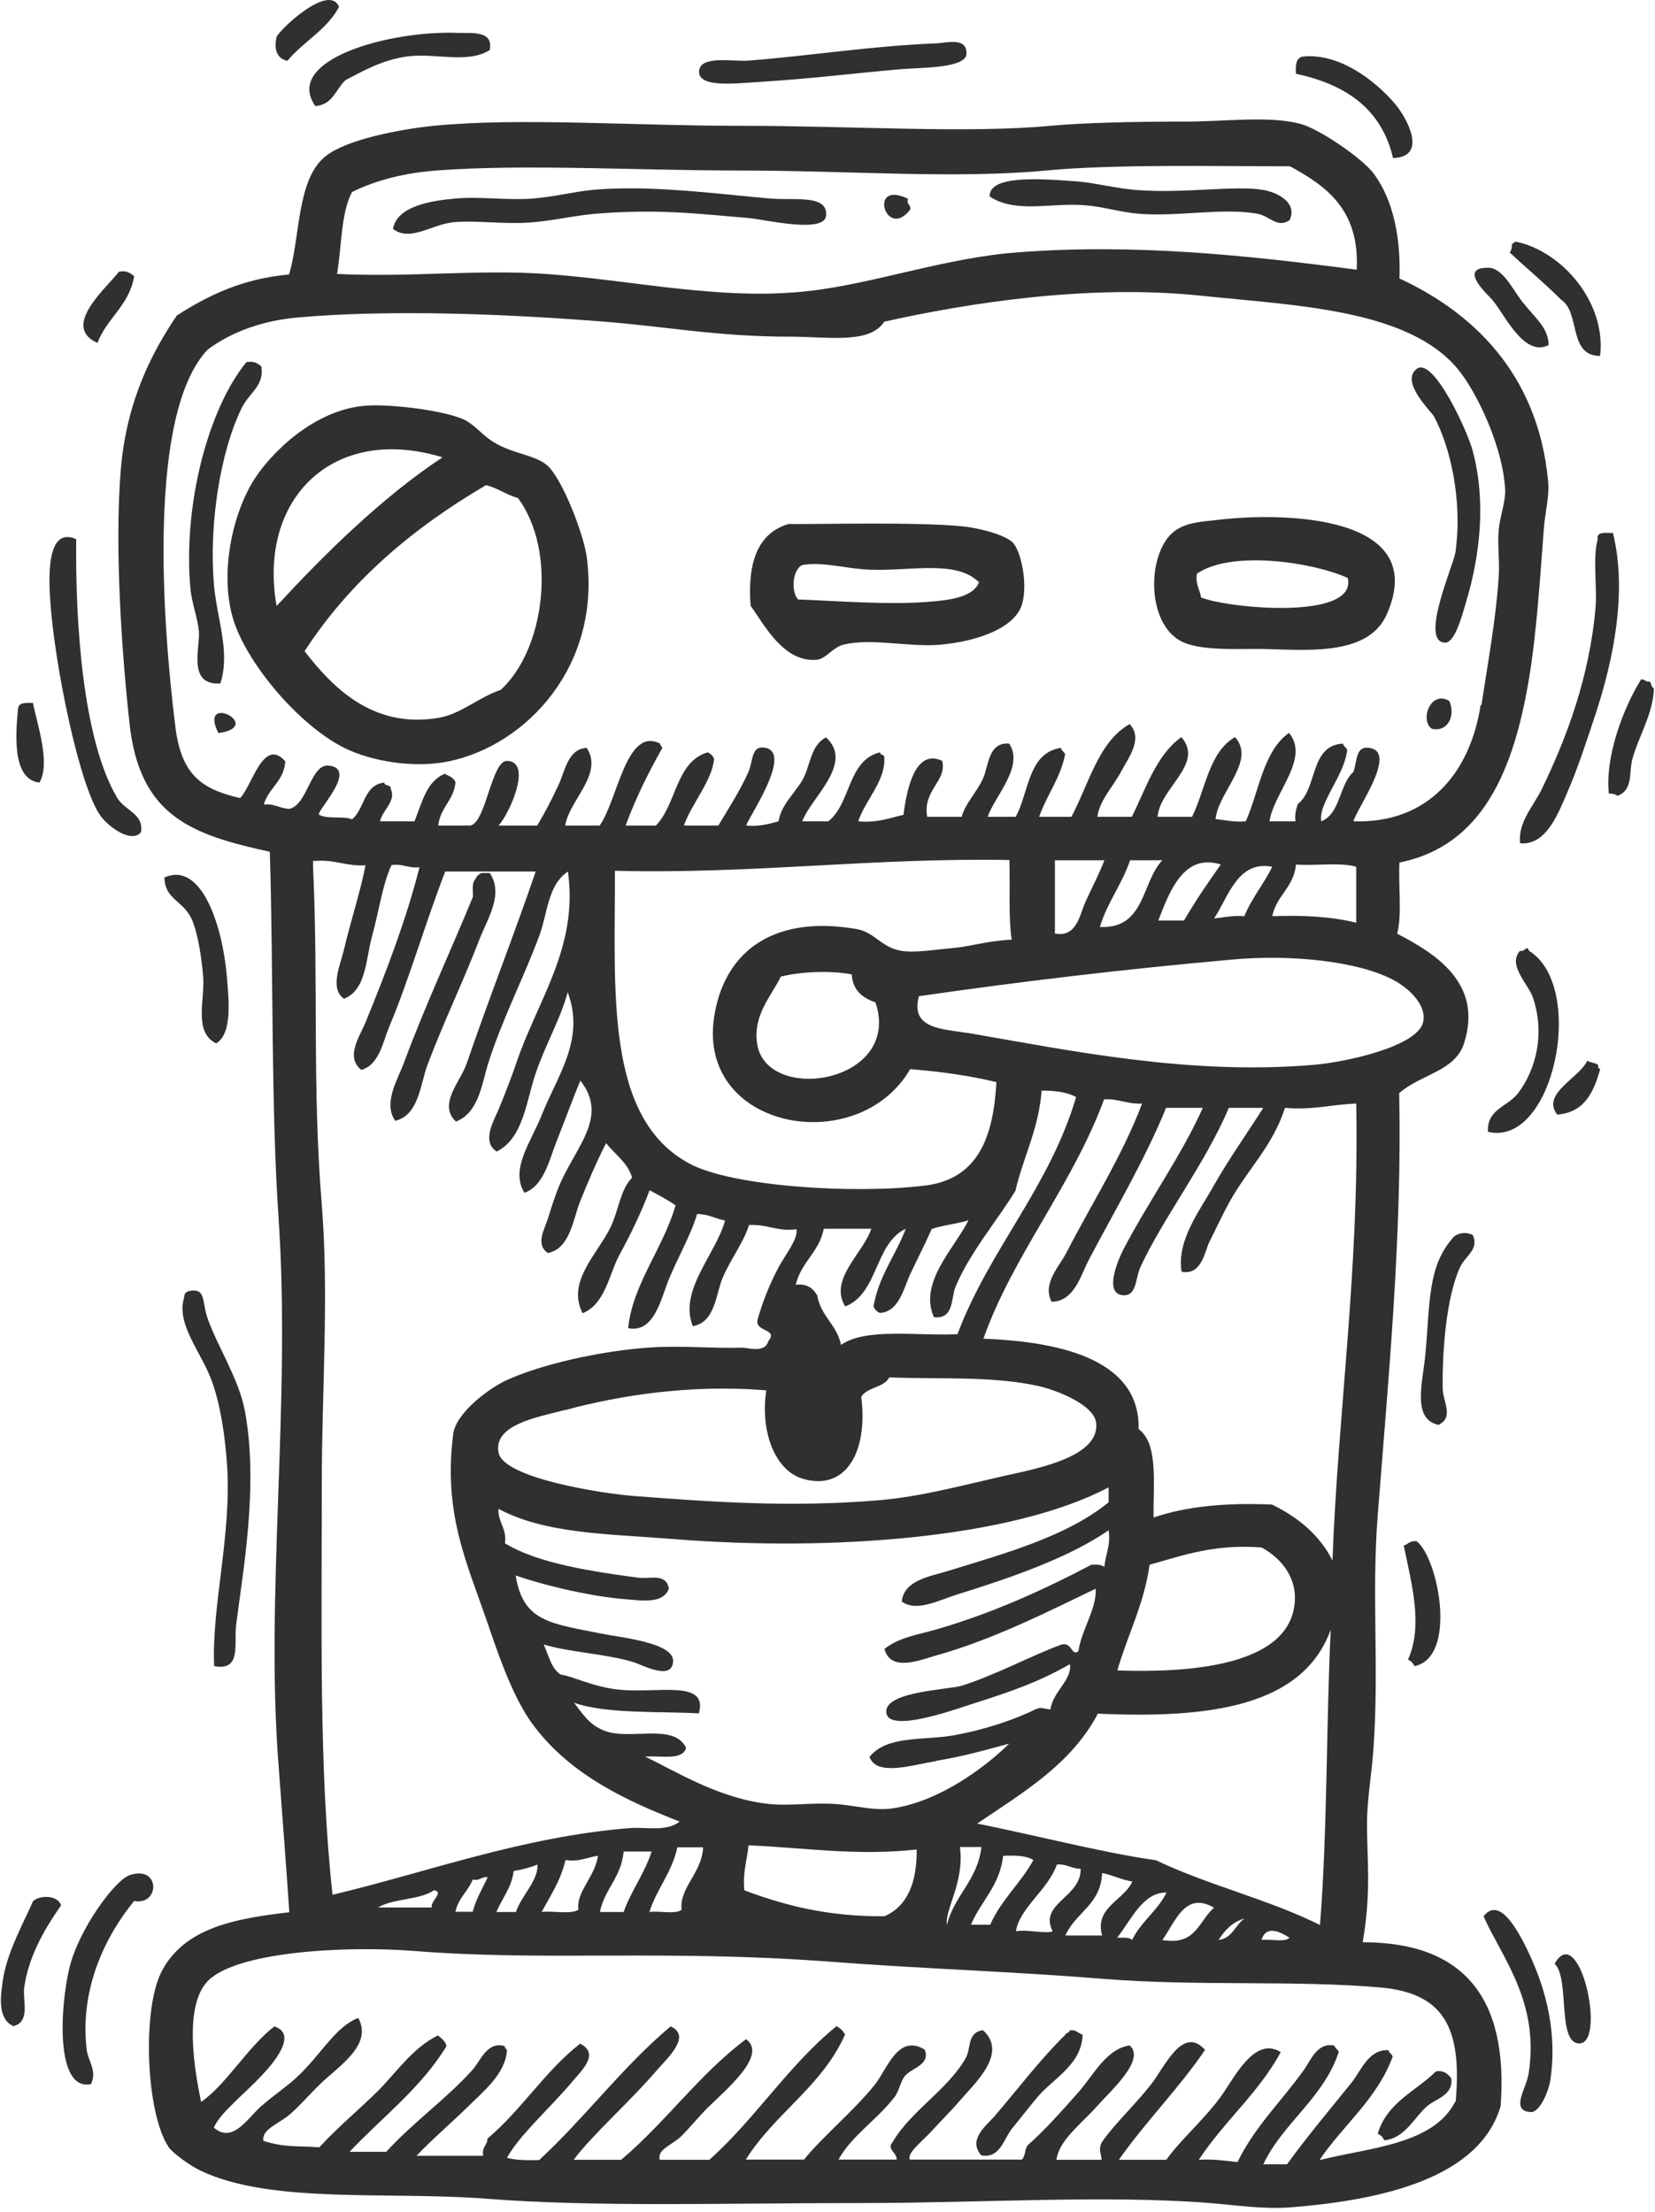
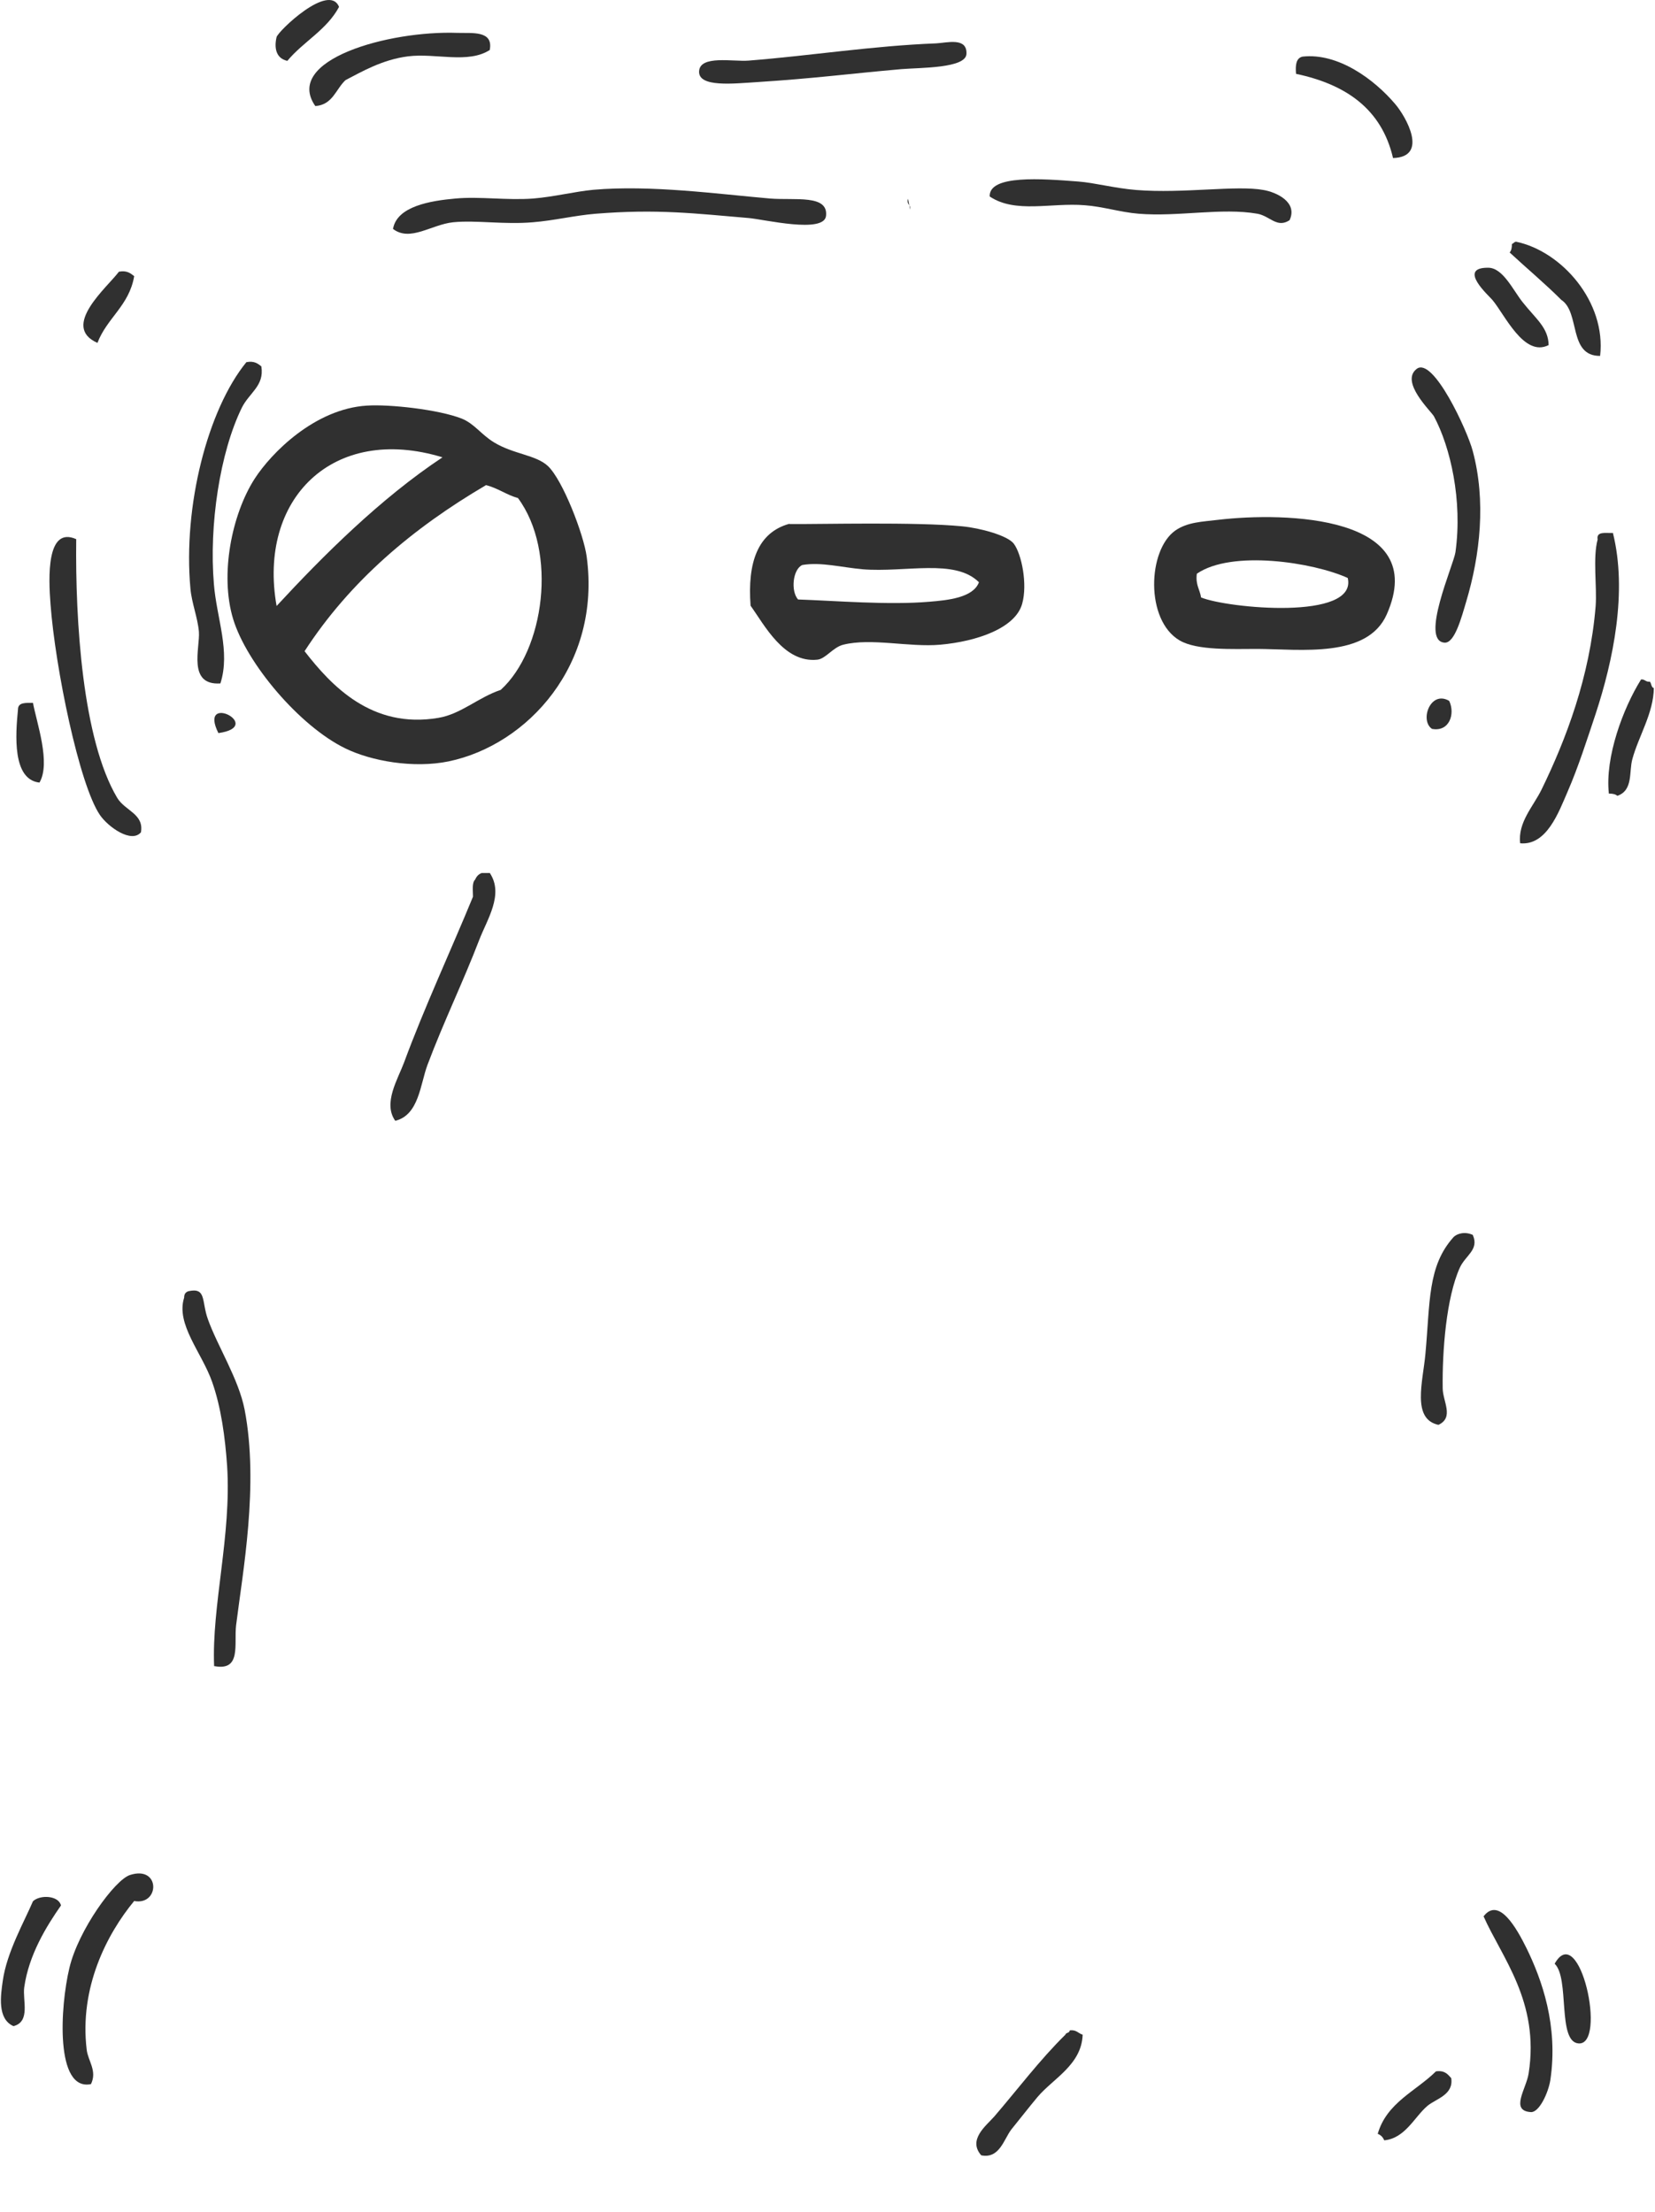
<svg xmlns="http://www.w3.org/2000/svg" width="92" height="123" viewBox="0 0 92 123" fill="none">
  <path fill-rule="evenodd" clip-rule="evenodd" d="M18.847 0.384C18.166 1.662 16.861 2.315 15.972 3.384C15.333 3.245 15.236 2.648 15.374 2.065C15.444 1.745 18.291 -0.991 18.847 0.384Z" fill="#303030" />
  <path fill-rule="evenodd" clip-rule="evenodd" d="M27.237 2.772C26.028 3.564 24.209 2.939 22.681 3.133C21.25 3.314 20.097 3.994 19.209 4.453C18.667 4.953 18.5 5.828 17.528 5.897C15.736 3.328 21.611 1.689 25.431 1.828C26.223 1.855 27.445 1.675 27.223 2.786L27.237 2.772Z" fill="#303030" />
  <path fill-rule="evenodd" clip-rule="evenodd" d="M52.043 2.411C52.627 2.383 53.779 2.05 53.724 3.008C53.668 3.8 51.168 3.758 50.126 3.842C47.126 4.106 45.334 4.356 42.098 4.564C40.765 4.647 38.82 4.87 38.862 3.967C38.904 3.05 40.751 3.439 41.612 3.37C45.112 3.092 48.487 2.55 52.043 2.411Z" fill="#303030" />
  <path fill-rule="evenodd" clip-rule="evenodd" d="M77.434 8.773C76.796 6.051 74.809 4.69 72.045 4.106C72.004 3.62 72.045 3.231 72.406 3.148C74.393 2.926 76.407 4.426 77.559 5.787C78.143 6.468 79.448 8.732 77.434 8.787V8.773Z" fill="#303030" />
  <path fill-rule="evenodd" clip-rule="evenodd" d="M71.685 12.244C70.977 12.703 70.601 12.008 69.893 11.883C67.907 11.536 65.504 12.064 63.295 11.883C62.268 11.8 61.295 11.48 60.295 11.411C58.434 11.258 56.448 11.883 55.017 10.925C54.962 9.703 57.934 9.939 59.934 10.092C60.851 10.161 61.962 10.467 63.17 10.564C65.782 10.772 68.74 10.286 70.24 10.564C70.963 10.689 72.157 11.244 71.685 12.244Z" fill="#303030" />
  <path fill-rule="evenodd" clip-rule="evenodd" d="M21.849 12.719C22.071 11.469 23.918 11.163 25.321 11.038C26.669 10.913 28.183 11.149 29.641 11.038C30.822 10.941 31.947 10.649 32.988 10.552C36.183 10.274 39.905 10.788 42.808 11.038C44.183 11.149 46.044 10.802 45.919 11.996C45.822 13.01 42.461 12.191 41.6 12.121C38.641 11.871 36.53 11.607 33.099 11.885C31.933 11.982 30.822 12.26 29.627 12.357C28.03 12.496 26.474 12.232 25.196 12.357C23.974 12.482 22.793 13.469 21.835 12.719H21.849Z" fill="#303030" />
-   <path fill-rule="evenodd" clip-rule="evenodd" d="M50.474 11.051C50.377 11.384 50.641 11.357 50.599 11.648C49.252 13.412 48.21 9.954 50.474 11.051Z" fill="#303030" />
+   <path fill-rule="evenodd" clip-rule="evenodd" d="M50.474 11.051C50.377 11.384 50.641 11.357 50.599 11.648Z" fill="#303030" />
  <path fill-rule="evenodd" clip-rule="evenodd" d="M88.949 19.788C87.171 19.802 87.852 17.371 86.796 16.677C85.879 15.76 84.879 14.927 83.921 14.038C84.018 13.927 84.046 13.774 84.046 13.565C84.143 13.538 84.171 13.44 84.282 13.44C86.81 13.968 89.296 16.788 88.949 19.788Z" fill="#303030" />
  <path fill-rule="evenodd" clip-rule="evenodd" d="M86.073 19.192C84.712 19.872 83.643 17.483 82.962 16.678C82.768 16.442 80.99 14.872 82.726 14.886C83.546 14.886 84.101 16.122 84.643 16.803C85.379 17.733 86.073 18.219 86.087 19.192H86.073Z" fill="#303030" />
  <path fill-rule="evenodd" clip-rule="evenodd" d="M7.459 15.356C7.181 16.995 5.945 17.676 5.417 19.065C3.347 18.148 5.973 15.967 6.611 15.106C7.042 15.023 7.25 15.19 7.445 15.342L7.459 15.356Z" fill="#303030" />
  <path fill-rule="evenodd" clip-rule="evenodd" d="M14.53 20.386C14.696 21.455 13.863 21.83 13.446 22.663C12.224 25.15 11.613 29.205 11.891 32.483C12.043 34.372 12.821 36.22 12.252 37.998C10.405 38.123 11.127 36.011 11.057 35.122C10.988 34.331 10.655 33.525 10.585 32.719C10.168 28.15 11.543 22.774 13.696 20.136C14.141 20.052 14.335 20.219 14.53 20.372V20.386Z" fill="#303030" />
  <path fill-rule="evenodd" clip-rule="evenodd" d="M78.754 20.509C79.671 19.814 81.573 23.953 81.865 25.064C82.615 27.842 82.282 30.856 81.504 33.454C81.24 34.343 80.865 35.759 80.309 35.732C78.907 35.648 80.809 31.398 80.907 30.704C81.309 27.828 80.629 24.856 79.712 23.148C79.559 22.87 77.809 21.231 78.754 20.509Z" fill="#303030" />
  <path fill-rule="evenodd" clip-rule="evenodd" d="M20.404 22.552C21.612 22.469 24.362 22.761 25.668 23.274C26.362 23.552 26.751 24.163 27.459 24.594C28.557 25.261 29.793 25.288 30.46 25.913C31.293 26.705 32.446 29.719 32.612 30.942C33.432 36.942 29.335 41.414 24.945 42.331C22.987 42.734 20.64 42.317 19.195 41.609C16.653 40.373 13.709 36.886 12.959 34.414C12.209 31.942 12.889 28.594 14.153 26.622C15.084 25.177 17.501 22.733 20.39 22.552H20.404ZM15.376 33.692C17.945 30.914 21.14 27.719 24.598 25.427C18.501 23.566 14.32 27.747 15.376 33.692ZM27.001 26.983C22.959 29.358 19.459 32.303 16.931 36.206C18.417 38.122 20.668 40.539 24.362 39.914C25.626 39.706 26.584 38.775 27.834 38.358C30.265 36.15 31.001 30.678 28.793 27.691C28.14 27.511 27.682 27.136 27.001 26.969V26.983Z" fill="#303030" />
  <path fill-rule="evenodd" clip-rule="evenodd" d="M67.739 28.899C71.42 28.468 79.531 28.635 77.087 34.163C76.004 36.607 72.309 36.093 69.892 36.08C68.531 36.08 66.545 36.177 65.573 35.607C63.656 34.482 63.795 30.579 65.336 29.496C66.017 29.024 66.823 29.01 67.739 28.899ZM66.531 31.899C66.448 32.51 66.698 32.774 66.767 33.218C68.212 33.816 75.476 34.524 74.92 32.135C72.99 31.26 68.462 30.565 66.531 31.899Z" fill="#303030" />
  <path fill-rule="evenodd" clip-rule="evenodd" d="M43.891 29.137C45.668 29.15 50.919 29.012 53.474 29.262C54.502 29.359 56.002 29.775 56.349 30.22C56.794 30.803 57.127 32.484 56.822 33.567C56.447 34.928 54.294 35.665 52.266 35.845C50.544 35.998 48.432 35.456 46.877 35.845C46.307 35.984 45.891 36.637 45.432 36.678C43.571 36.873 42.488 34.734 41.724 33.678C41.543 31.262 42.127 29.609 43.877 29.123L43.891 29.137ZM47.96 31.651C46.807 31.553 45.641 31.234 44.599 31.414C44.071 31.651 43.946 32.859 44.363 33.331C46.432 33.401 49.391 33.651 51.669 33.456C52.683 33.373 54.099 33.234 54.419 32.373C53.085 31.039 50.335 31.845 47.946 31.651H47.96Z" fill="#303030" />
  <path fill-rule="evenodd" clip-rule="evenodd" d="M89.658 29.621C90.478 32.899 89.672 36.733 88.7 39.691C88.241 41.066 87.727 42.677 87.144 44.011C86.644 45.163 85.977 47.025 84.505 46.886C84.366 45.719 85.241 44.83 85.7 43.886C87.047 41.122 88.38 37.635 88.7 33.705C88.783 32.621 88.533 31.024 88.811 29.996C88.727 29.524 89.269 29.649 89.644 29.635L89.658 29.621Z" fill="#303030" />
  <path fill-rule="evenodd" clip-rule="evenodd" d="M4.237 29.983C4.182 34.511 4.584 41.109 6.515 44.359C6.946 45.081 8.015 45.248 7.835 46.276C7.307 46.901 6.015 45.984 5.557 45.317C4.404 43.637 3.07 37.123 2.807 33.581C2.695 32.122 2.57 29.219 4.251 29.983H4.237Z" fill="#303030" />
  <path fill-rule="evenodd" clip-rule="evenodd" d="M91.935 38.248C91.921 39.65 91.088 40.928 90.741 42.206C90.546 42.914 90.796 43.942 89.907 44.248C89.796 44.151 89.644 44.123 89.435 44.123C89.213 42.095 90.227 39.373 91.227 37.775C91.449 37.761 91.477 37.928 91.713 37.9C91.81 37.998 91.783 38.234 91.949 38.261L91.935 38.248Z" fill="#303030" />
  <path fill-rule="evenodd" clip-rule="evenodd" d="M80.56 38.969C80.907 39.705 80.56 40.705 79.602 40.525C78.907 40.053 79.519 38.358 80.56 38.969Z" fill="#303030" />
  <path fill-rule="evenodd" clip-rule="evenodd" d="M1.833 39.08C2.041 40.191 2.833 42.428 2.194 43.511C0.68 43.344 0.861 40.858 1 39.441C1 39.039 1.444 39.08 1.833 39.08Z" fill="#303030" />
  <path fill-rule="evenodd" clip-rule="evenodd" d="M12.14 40.76C10.987 38.441 14.779 40.385 12.14 40.76V40.76Z" fill="#303030" />
-   <path fill-rule="evenodd" clip-rule="evenodd" d="M12.015 58.011C10.737 57.386 11.404 55.552 11.293 54.302C11.209 53.274 11.015 51.983 10.695 51.191C10.223 50.052 9.167 50.052 9.14 48.788C11.209 47.858 12.376 51.496 12.612 54.302C12.723 55.636 12.918 57.469 12.015 58.011Z" fill="#303030" />
  <path fill-rule="evenodd" clip-rule="evenodd" d="M27.236 48.552C28.014 49.733 27.084 51.108 26.639 52.261C25.75 54.58 24.667 56.802 23.764 59.205C23.361 60.275 23.292 61.997 21.972 62.316C21.278 61.344 22.111 60.011 22.459 59.08C23.584 56.025 25.084 52.802 26.292 49.858C26.292 49.51 26.223 49.08 26.417 48.899C26.486 48.733 26.598 48.608 26.778 48.538H27.25L27.236 48.552Z" fill="#303030" />
-   <path fill-rule="evenodd" clip-rule="evenodd" d="M82.712 62.929C82.656 61.651 83.795 61.554 84.393 60.776C85.365 59.484 85.893 57.526 85.226 55.498C84.976 54.72 83.767 53.651 84.504 52.859C84.726 52.97 84.906 52.498 84.99 52.859C88.212 54.845 86.379 63.804 82.712 62.929Z" fill="#303030" />
-   <path fill-rule="evenodd" clip-rule="evenodd" d="M88.949 59.456C88.588 60.734 88.074 61.859 86.56 61.97C85.671 60.789 87.782 59.956 88.24 58.97C88.393 59.095 88.685 59.081 88.838 59.206C88.824 59.345 88.865 59.414 88.963 59.442L88.949 59.456Z" fill="#303030" />
  <path fill-rule="evenodd" clip-rule="evenodd" d="M81.878 68.679C82.225 69.484 81.475 69.79 81.156 70.47C80.392 72.151 80.17 75.137 80.198 77.179C80.198 77.915 80.85 78.804 79.962 79.221C78.461 78.901 79.1 76.818 79.239 75.262C79.503 72.401 79.35 70.401 80.795 68.79C80.989 68.581 81.448 68.456 81.878 68.665V68.679Z" fill="#303030" />
  <path fill-rule="evenodd" clip-rule="evenodd" d="M11.903 92.638C11.764 89.263 12.875 85.36 12.625 81.499C12.514 79.915 12.292 78.249 11.792 76.832C11.222 75.207 9.764 73.624 10.236 72.151C10.236 71.943 10.319 71.846 10.472 71.79C11.486 71.568 11.195 72.346 11.556 73.346C12.084 74.832 13.264 76.665 13.598 78.374C14.403 82.555 13.486 87.444 13.125 90.361C13 91.402 13.431 92.916 11.931 92.638H11.903Z" fill="#303030" />
-   <path fill-rule="evenodd" clip-rule="evenodd" d="M78.754 85.694C79.963 86.639 81.032 92.139 78.629 92.639C78.56 92.472 78.435 92.347 78.268 92.278C79.129 90.375 78.463 88.042 78.032 85.93C78.282 85.861 78.379 85.639 78.754 85.694Z" fill="#303030" />
  <path fill-rule="evenodd" clip-rule="evenodd" d="M7.458 105.695C5.944 107.528 4.403 110.501 4.819 113.959C4.889 114.584 5.417 115.14 5.056 115.876C3.069 116.279 3.333 111.598 3.861 109.403C4.361 107.306 6.375 104.528 7.222 104.25C8.931 103.695 8.889 105.959 7.458 105.695Z" fill="#303030" />
  <path fill-rule="evenodd" clip-rule="evenodd" d="M3.389 105.943C2.583 107.096 1.597 108.694 1.347 110.499C1.25 111.221 1.708 112.402 0.75 112.652C-0.167 112.249 0.042 110.93 0.153 110.138C0.375 108.541 1.361 106.818 1.833 105.707C2.236 105.332 3.264 105.388 3.389 105.943Z" fill="#303030" />
  <path fill-rule="evenodd" clip-rule="evenodd" d="M82.476 106.541C83.323 105.444 84.309 107.208 84.865 108.333C85.712 110.069 86.629 112.625 86.184 115.639C86.073 116.361 85.559 117.459 85.101 117.431C83.92 117.361 84.851 116.125 84.976 115.278C85.601 111.292 83.462 108.805 82.462 106.527L82.476 106.541Z" fill="#303030" />
  <path fill-rule="evenodd" clip-rule="evenodd" d="M86.421 109.182C87.81 106.723 89.352 113.765 87.74 113.612C86.56 113.501 87.268 109.987 86.421 109.182Z" fill="#303030" />
  <path fill-rule="evenodd" clip-rule="evenodd" d="M60.184 113.126C60.128 114.806 58.531 115.57 57.67 116.598C57.225 117.126 56.711 117.793 56.225 118.39C55.809 118.918 55.572 120.043 54.545 119.834C53.794 118.973 54.795 118.209 55.267 117.682C56.545 116.195 57.822 114.501 59.225 113.126C59.253 113.001 59.462 113.042 59.462 112.89C59.837 112.834 59.934 113.056 60.184 113.126Z" fill="#303030" />
  <path fill-rule="evenodd" clip-rule="evenodd" d="M80.67 115.528C80.823 116.473 79.837 116.681 79.351 117.084C78.629 117.695 78.115 118.89 76.948 119.001C76.879 118.834 76.767 118.709 76.587 118.64C77.087 116.903 78.698 116.278 79.823 115.167C80.295 115.098 80.476 115.32 80.657 115.528H80.67Z" fill="#303030" />
-   <path fill-rule="evenodd" clip-rule="evenodd" d="M77.794 15.482C81.725 17.302 85.489 20.663 86.058 26.747C86.142 27.594 85.892 28.455 85.822 29.386C85.614 32.122 85.419 35.205 84.989 37.775C84.142 42.803 82.433 47.025 77.794 47.956C77.725 49.234 77.947 50.817 77.669 51.915C79.822 53.026 82.461 54.693 81.378 58.026C80.878 59.568 78.989 59.721 77.78 60.776C77.947 68.721 77.183 76.569 76.586 84.263C76.239 88.694 76.669 92.68 76.35 97.208C76.239 98.778 75.989 100.084 75.989 101.403C75.989 103.389 76.239 105.139 75.752 107.987C81.35 107.987 83.864 111.056 83.419 117.098C82.253 121.071 76.947 122.307 71.794 122.723C70.183 122.848 68.697 122.598 67.238 122.487C61.46 122.029 54.585 122.487 47.946 122.487C40.501 122.487 33.111 122.723 27.097 122.251C21.541 121.821 15.097 122.557 11.166 120.696C10.569 120.418 9.583 119.696 9.374 119.376C8.11 117.501 7.874 111.667 9.013 109.556C10.291 107.181 13.069 106.667 16.083 106.32C15.916 103.848 15.708 101.097 15.486 98.167C14.736 88.583 16.18 77.971 15.486 67.735C15.055 61.318 15.208 54.137 14.999 47.359C10.708 46.414 7.791 45.428 7.207 40.289C6.791 36.553 6.346 30.441 6.721 26.038C7.055 22.205 8.499 19.51 9.833 17.538C11.569 16.427 13.472 15.496 16.069 15.26C16.694 13.218 16.486 9.94 18.111 8.676C19.291 7.746 22.222 7.19 24.097 6.996C28.834 6.524 35.139 6.996 41.237 6.996C47.334 6.996 53.821 7.426 58.377 6.996C60.279 6.815 63.252 6.76 65.933 6.76C68.099 6.76 70.558 6.426 72.28 6.885C73.308 7.149 75.697 8.774 76.35 9.635C77.461 11.107 77.877 13.26 77.794 15.51V15.482ZM71.683 9.246C67.46 9.246 61.932 9.121 58.14 9.482C53.112 9.954 47.071 9.482 41.251 9.482C35.431 9.482 29.167 9.107 24.236 9.482C22.611 9.607 20.958 9.982 19.569 10.677C18.944 11.857 19 13.691 18.736 15.232C22.833 15.427 26.556 14.968 30.361 15.232C35.209 15.579 40.042 16.718 44.862 16.191C48.501 15.802 52.501 14.343 56.488 14.038C63.002 13.524 69.308 14.191 75.419 14.996C75.586 11.677 73.752 10.357 71.71 9.246H71.683ZM82.35 39.206C82.739 36.664 83.142 34.511 83.308 32.136C83.378 31.233 83.239 30.344 83.308 29.497C83.378 28.691 83.697 27.941 83.669 27.219C83.558 24.913 82.128 21.83 81.03 20.51C78.266 17.191 72.072 16.996 66.766 16.441C60.529 15.788 53.821 16.843 49.154 17.885C48.334 19.149 46.056 18.718 43.89 18.718C39.848 18.718 36.876 18.135 33.584 17.885C28.042 17.441 21.625 17.205 16.569 17.649C14.638 17.816 12.874 18.441 11.541 19.441C8.194 22.983 9.013 34.497 9.749 40.414C10.083 43.081 11.194 43.873 13.347 44.373C14.027 43.678 14.638 40.956 15.861 42.331C15.777 43.456 14.93 43.803 14.666 44.734C15.291 44.664 15.555 44.97 16.111 44.97C17.125 44.678 17.264 42.484 18.264 42.567C20.027 42.734 17.333 45.331 17.777 45.317C18.222 45.553 19.097 45.359 19.569 45.553C20.277 44.984 20.208 43.636 21.361 43.511C21.361 43.734 21.764 43.595 21.722 43.873C22.041 44.539 21.25 45.053 21.125 45.664H23.042C23.458 44.65 23.694 43.442 24.722 43.025C24.958 43.15 25.236 43.234 25.319 43.498C25.222 44.511 24.472 44.886 24.361 45.9H26.153C27.028 45.706 27.32 42.275 28.195 42.303C29.653 42.358 28.25 45.373 27.708 45.9H29.861C30.278 45.206 30.681 44.442 31.056 43.623C31.403 42.886 31.57 41.636 32.611 41.581C33.57 43.025 31.653 44.47 31.417 45.9H33.334C34.334 44.511 34.806 40.372 36.695 41.345C36.695 41.47 36.792 41.483 36.82 41.581C36.056 42.942 35.348 44.345 34.778 45.9H36.459C37.612 44.734 37.556 42.358 39.334 41.831C39.501 41.9 39.626 42.011 39.695 42.192C39.584 43.414 38.473 44.636 38.014 45.9H39.931C40.39 45.136 41.195 43.873 41.612 42.9C41.876 42.289 41.751 41.4 42.57 41.581C44.084 41.928 41.501 45.595 41.487 45.9C42.237 45.97 42.751 45.803 43.279 45.664C43.417 44.761 44.154 44.136 44.598 43.386C45.056 42.609 45.029 41.456 45.918 40.997C47.501 42.442 45.07 44.359 44.598 45.664H46.043C47.307 44.692 47.112 42.261 48.918 41.831C48.918 41.983 49.126 41.942 49.154 42.067C49.265 43.386 48.112 44.456 47.709 45.664C48.751 45.761 49.446 45.484 50.223 45.303C50.404 43.9 50.862 41.595 52.376 42.303C52.654 43.442 51.279 43.914 51.543 45.414H53.46C53.654 44.664 54.307 44.053 54.654 43.261C54.96 42.581 54.932 41.247 56.099 41.345C56.946 42.609 55.307 44.248 54.904 45.414H56.46C57.21 44.053 57.14 41.858 58.974 41.581C59.002 41.747 59.168 41.789 59.21 41.942C58.932 43.303 58.196 44.192 57.765 45.414H59.557C60.516 43.636 61.057 41.233 62.793 40.261C63.571 41.067 62.71 42.164 62.321 42.9C61.863 43.761 61.127 44.484 61.002 45.414H62.918C63.71 43.817 64.28 41.983 65.669 40.983C66.974 42.47 64.474 43.803 64.349 45.414H66.266C67.016 43.886 67.21 41.803 68.655 40.983C69.835 42.303 67.738 43.998 67.571 45.539C68.113 45.595 68.585 45.72 69.252 45.664C70.002 43.97 70.224 41.761 71.655 40.747C72.836 42.178 70.794 44.081 70.572 45.664H72.016C71.96 45.248 72.058 44.998 72.141 44.706C73.252 43.859 72.794 41.442 74.655 41.345C74.683 41.511 74.85 41.553 74.891 41.706C74.711 43.178 73.28 44.636 73.447 45.664C74.53 45.234 74.433 43.623 75.239 42.914C75.461 42.247 75.35 41.414 76.197 41.595C77.655 41.914 75.391 44.998 75.239 45.664C79.433 45.803 81.739 42.914 82.308 39.192L82.35 39.206ZM17.402 47.831V48.192C17.708 54.776 17.347 60.332 17.889 66.999C18.291 72.04 17.889 77.346 17.889 82.458C17.889 90.444 17.722 98.417 18.486 105.348C23.75 104.098 29.056 102.111 35.028 101.639C35.889 101.57 37.07 101.861 37.778 101.278C34.945 100.167 31.736 98.736 29.625 95.889C28.556 94.444 27.778 92.222 27.111 90.264C25.958 86.888 24.625 84.18 25.194 79.721C25.347 78.569 27.153 77.194 28.195 76.721C30.111 75.86 33.236 75.138 35.987 74.93C37.778 74.791 39.612 74.985 41.265 74.93C41.598 74.93 42.529 75.249 42.709 74.568C43.292 73.86 41.945 74.068 42.112 73.374C42.362 72.471 42.751 71.471 43.195 70.624C43.612 69.79 44.362 68.943 44.279 68.346C43.181 68.485 42.654 68.054 41.64 68.11C41.334 69.068 40.654 69.957 40.195 70.985C39.779 71.943 39.779 73.513 38.514 73.735C37.709 71.749 39.806 69.721 40.306 67.86C39.765 67.763 39.39 67.499 38.751 67.499C38.417 68.638 37.723 69.832 37.195 71.096C36.751 72.152 36.389 74.138 34.917 73.846C35.167 71.402 36.862 69.415 37.556 67.013C37.098 66.707 36.612 66.443 36.112 66.179C35.653 67.388 35.084 68.582 34.431 69.776C33.848 70.86 33.653 72.499 32.389 73.013C31.473 71.263 33.223 69.721 33.945 68.221C34.403 67.263 34.459 66.193 35.139 65.471C34.876 64.61 34.181 64.193 33.695 63.554C33.195 64.526 32.709 65.651 32.25 66.79C31.848 67.818 31.681 69.429 30.459 69.665C29.736 69.207 30.292 68.29 30.459 67.749C30.653 67.124 30.889 66.36 31.181 65.707C32.139 63.61 33.792 62.04 32.264 60.082C31.82 61.123 31.403 62.304 30.945 63.443C30.542 64.457 30.236 65.943 29.153 66.318C28.334 64.999 29.542 63.457 30.111 61.998C31 59.776 32.542 57.776 31.556 55.165C31.167 56.651 30.292 58.123 29.764 59.721C29.25 61.248 29.084 63.29 27.611 64.026C26.736 63.471 27.472 62.276 27.736 61.637C28.07 60.818 28.417 59.943 28.695 59.123C29.861 55.637 32.167 52.678 31.57 48.456C30.459 49.206 30.445 50.72 30.014 51.928C29.153 54.29 27.917 56.651 27.139 59.123C26.778 60.262 26.625 61.859 25.347 62.359C24.319 61.401 25.611 60.123 25.945 59.123C27.195 55.47 28.611 51.887 29.778 48.456H24.75C23.667 51.248 22.764 54.401 21.639 57.081C21.291 57.901 21.083 59.221 20.083 59.484C19.18 58.762 20 57.623 20.319 56.845C21.444 54.095 22.583 51.137 23.319 48.22C22.694 48.289 22.416 48.012 21.764 48.095C21.25 49.206 21.069 50.664 20.68 52.053C20.333 53.331 20.361 55.054 19.125 55.526C18.305 54.97 18.916 53.665 19.125 52.776C19.514 51.151 20.055 49.484 20.319 48.109C19.222 48.178 18.597 47.762 17.444 47.873L17.402 47.831ZM34.181 48.428C34.209 54.984 33.57 62.207 38.376 64.721C40.792 65.985 47.557 66.401 51.432 65.915C54.474 65.54 55.224 63.054 55.39 60.165C53.904 59.804 52.307 59.582 50.598 59.443C47.696 64.429 38.764 62.832 39.695 56.568C40.195 53.165 42.709 50.817 47.598 51.651C48.598 51.817 48.946 52.623 50.001 52.845C50.737 53.012 52.029 52.79 52.876 52.72C53.918 52.637 54.974 52.29 56.238 52.248C56.057 51.026 56.154 49.595 56.113 47.817C48.473 47.678 41.89 48.609 34.181 48.414V48.428ZM58.627 51.901C59.835 52.151 60.016 50.887 60.307 50.22C60.682 49.373 61.113 48.581 61.391 47.831H58.641V51.901H58.627ZM62.821 47.831C62.363 49.178 61.557 50.164 61.141 51.539C63.669 51.664 63.446 49.053 64.613 47.831H62.821ZM64.377 51.178H65.821C66.446 50.095 67.155 49.067 67.863 48.067C65.794 47.401 64.988 49.623 64.391 51.178H64.377ZM67.488 51.067C68.03 51.012 68.502 50.887 69.169 50.942C69.585 49.928 70.252 49.151 70.724 48.192C68.794 47.817 68.28 49.887 67.488 51.067ZM72.044 48.067C71.919 49.345 70.96 49.776 70.724 50.942C72.475 50.873 74.058 50.97 75.391 51.303V48.192C74.502 47.928 73.127 48.151 72.044 48.067ZM53.71 57.415C59.516 58.415 66.085 59.79 73.002 59.207C74.725 59.068 78.808 58.206 79.114 56.818C79.308 55.929 78.419 55.026 77.558 54.54C75.516 53.401 71.627 53.067 68.572 53.345C62.446 53.887 56.668 54.581 51.085 55.387C50.557 57.234 52.487 57.206 53.724 57.429L53.71 57.415ZM43.404 54.304C42.834 55.443 41.862 56.443 42.084 58.012C42.584 61.429 50.168 60.221 48.668 55.734C47.959 55.484 47.404 55.081 47.348 54.178C46.168 53.942 44.445 54.026 43.39 54.304H43.404ZM56.474 66.165C55.46 67.832 53.904 69.651 53.112 71.554C52.862 72.165 53.043 73.36 51.918 73.235C51.043 71.304 53.099 69.36 53.835 67.846C53.196 68.054 52.418 68.11 51.793 68.332C51.446 69.124 51.001 69.985 50.598 70.846C50.237 71.61 49.987 72.929 48.918 72.999C48.751 72.929 48.626 72.818 48.557 72.638C48.862 70.902 49.793 69.804 50.348 68.318C48.612 69.138 48.834 71.915 46.987 72.638C46.043 71.138 48.015 69.651 48.432 68.318H45.793C45.543 69.624 44.529 70.165 44.237 71.429C44.904 71.36 45.209 71.652 45.431 72.027C45.626 73.193 46.529 73.652 46.751 74.777C48.126 73.805 50.973 74.291 53.224 74.18C55.029 69.401 58.307 66.082 59.821 60.998C59.335 60.721 58.654 60.637 57.904 60.637C57.738 62.776 56.904 64.276 56.46 66.151L56.474 66.165ZM61.377 61.123C59.599 65.929 56.279 69.846 54.668 74.43C58.529 74.582 63.391 75.416 63.294 79.457C64.405 80.263 64.099 82.485 64.127 84.374C65.933 83.749 68.169 83.541 70.71 83.652C72.155 84.361 73.35 85.333 74.072 86.763C74.363 78.61 75.572 70.638 75.391 61.359C74.03 61.401 72.975 61.734 71.433 61.596C70.724 63.776 69.322 65.04 68.322 66.874C67.974 67.499 67.599 68.318 67.238 69.026C66.946 69.624 66.808 70.915 65.683 70.707C65.405 68.957 66.669 67.36 67.474 65.915C68.335 64.401 69.363 62.957 70.224 61.596H68.308C67.044 64.624 64.613 67.79 63.391 70.457C63.099 71.11 63.196 72.068 62.432 72.013C61.307 71.943 62.21 69.929 62.432 69.499C63.891 66.707 65.655 64.29 66.863 61.596H64.821C63.613 64.554 61.946 67.332 60.502 70.096C60.085 70.888 59.71 72.374 58.46 72.374C57.918 71.374 58.891 70.415 59.293 69.624C60.738 66.818 62.377 64.29 63.488 61.359C62.641 61.401 62.168 61.068 61.335 61.123H61.377ZM31.431 78.388C29.903 78.791 27.375 79.207 27.722 80.791C28.042 82.208 33.57 83.055 35.278 83.18C39.64 83.513 43.959 83.819 48.821 83.416C51.154 83.222 53.39 82.611 55.654 82.097C57.515 81.68 61.168 81.041 60.932 79.096C60.807 78.11 58.766 77.291 57.696 77.055C55.112 76.499 52.432 76.694 49.432 76.582C49.14 77.166 48.196 77.11 47.876 77.666C48.265 80.722 47.015 82.916 44.64 82.222C43.056 81.763 42.251 79.541 42.598 77.305C38.362 76.944 34.348 77.61 31.459 78.388H31.431ZM52.043 97.917C50.696 98.125 48.737 98.792 48.334 97.681C49.307 96.472 51.349 96.778 53.001 96.486C54.71 96.18 56.363 95.625 57.557 95.042C57.932 94.875 57.96 95.014 58.391 95.042C58.529 94.055 59.613 93.389 59.474 92.528C57.765 93.5 56.335 94.014 53.835 94.805C52.974 95.083 49.501 96.319 49.279 95.278C49.015 94.041 52.71 93.958 53.474 93.722C55.39 93.111 57.377 92.028 58.988 91.444C59.613 91.264 59.557 92.125 59.946 91.805C60.127 90.583 60.988 89.416 60.904 88.333C58.307 89.583 55.154 91.18 52.043 92.041C51.196 92.278 49.501 93 49.168 91.68C49.973 91.028 51.098 90.875 52.043 90.597C55.168 89.694 58.029 88.388 60.668 86.999C60.96 86.986 61.252 86.986 61.391 87.124C61.446 86.416 61.752 85.972 61.627 85.083C59.349 86.652 56.099 87.75 53.126 88.68C52.224 88.958 50.932 89.653 50.126 89.041C50.251 87.847 51.751 87.638 52.64 87.361C56.043 86.319 59.321 85.402 61.627 83.527V82.694C56.279 85.527 46.223 86.277 37.417 85.569C33.792 85.277 30.32 85.291 27.708 83.888C27.681 84.68 28.181 84.944 28.07 85.805C29.903 86.93 32.917 87.375 35.501 87.722C36.112 87.805 37.028 87.444 37.181 88.319C36.889 89.194 35.639 88.986 34.778 88.916C32.528 88.736 29.847 88.013 28.667 87.597C29.07 90.18 30.625 90.264 33.459 90.833C34.556 91.055 37.501 91.333 37.417 92.389C37.334 93.486 35.667 92.541 35.139 92.389C33.528 91.93 31.625 91.861 30.223 91.43C30.5 92.028 30.639 92.778 31.181 93.111C31.82 93.18 32.931 93.791 34.417 93.944C36.556 94.166 39.39 93.361 38.848 95.264C36.931 95.139 33.695 95.319 31.903 94.667C32.375 95.25 32.709 95.875 33.584 96.222C35.014 96.792 37.459 95.764 38.139 97.181C37.945 97.903 36.723 97.597 35.862 97.667C37.528 98.458 40.001 100.028 42.806 100.306C43.89 100.417 45.237 100.209 46.515 100.306C47.64 100.403 48.654 100.695 49.626 100.542C52.279 100.153 54.849 98.181 56.099 96.945C55.015 97.236 53.529 97.667 52.029 97.903L52.043 97.917ZM71.933 89.402C72.21 87.875 71.335 86.708 70.141 86.041C67.53 85.833 65.78 86.472 63.905 86.999C63.585 89.236 62.682 90.889 62.113 92.875C66.058 93.014 71.363 92.639 71.933 89.402ZM61.029 95.278C59.557 98.083 56.863 99.667 54.321 101.389C57.585 102.042 61.182 102.986 64.266 103.431C67.127 104.806 70.544 105.612 73.377 107.028C73.794 101.847 73.725 95.555 73.975 90.611C72.405 94.917 67.183 95.555 61.029 95.278ZM41.376 105.098C43.612 105.945 46.056 106.57 49.168 106.542C50.446 105.987 50.973 104.667 50.959 102.834C47.529 103.195 44.806 102.736 41.612 102.598C41.529 103.431 41.279 104.098 41.376 105.112V105.098ZM37.653 102.709C37.348 104.125 36.514 105 36.098 106.306C36.653 106.223 37.528 106.459 37.889 106.181C37.751 104.959 39.028 104.125 39.084 102.709H37.639H37.653ZM52.64 107.014C53.057 105.362 54.335 104.556 54.557 102.695H53.362C53.626 104.639 52.501 106.195 52.64 107.014ZM33.348 106.306H34.667C35.098 105.098 35.82 104.195 36.223 102.945H34.667C34.542 104.375 33.611 105.014 33.348 106.306ZM31.431 103.431C31.167 104.57 30.598 105.389 30.111 106.306C30.75 106.223 31.709 106.459 32.153 106.181C32.014 105.167 33.098 104.334 33.236 103.181C32.639 103.264 32.222 103.528 31.445 103.417L31.431 103.431ZM53.96 107.014H55.043C55.654 105.625 56.738 104.709 57.446 103.417C57.057 103.167 56.432 103.153 55.765 103.181C55.571 104.862 54.529 105.695 53.974 107.014H53.96ZM28.556 104.028C28.431 104.987 27.903 105.542 27.597 106.306H28.681C28.972 105.403 29.945 104.542 29.875 103.667C29.486 103.834 29.028 103.945 28.556 104.028ZM56.474 107.376C57.182 107.264 58.14 107.542 58.516 107.376C57.724 105.82 60.113 105.5 60.071 103.903C59.557 103.903 59.307 103.625 58.752 103.667C58.252 105.084 56.682 106.07 56.474 107.376ZM59.224 107.612H61.266C60.821 106.056 62.488 105.653 62.946 104.611C62.321 104.514 61.863 104.25 61.266 104.139C61.196 105.903 59.779 106.334 59.224 107.612ZM26.278 104.5C26.014 105.167 25.472 105.528 25.319 106.292H26.278C26.472 105.556 26.82 105 27.111 104.375C26.736 104.32 26.695 104.598 26.278 104.5ZM21 106.056H24C23.917 105.695 24.708 105.195 24.125 105.098C23.319 105.653 21.847 105.542 21.014 106.056H21ZM62.099 107.737C62.418 107.737 62.78 107.695 62.932 107.862C63.432 106.834 64.349 106.237 64.849 105.223C63.516 105.195 62.849 106.806 62.099 107.737ZM64.613 107.862C66.502 108.195 66.641 106.778 67.488 106.07C65.877 105.112 65.321 106.889 64.613 107.862ZM67.738 107.862C68.516 107.764 68.655 107.028 69.183 106.667C68.502 106.862 68.085 107.32 67.738 107.862ZM70.127 107.862C70.613 107.792 71.405 108.014 71.683 107.737C71.155 107.403 70.377 107.014 70.127 107.862ZM80.919 116.848C81.294 112.681 80.211 110.806 76.725 110.501C71.905 110.084 66.71 110.445 61.391 110.028C56.043 109.598 51.223 109.459 46.168 109.07C36.931 108.376 30.32 109.056 23.042 108.473C19.152 108.167 13.111 108.514 11.541 110.153C10.208 111.556 10.805 115.084 11.18 116.862C12.541 115.945 13.749 113.834 15.249 112.667C16.597 113.098 15.166 114.751 14.527 115.418C13.583 116.431 12.222 117.487 11.888 118.293C12.944 119.223 13.791 117.723 14.527 117.098C15.277 116.445 15.916 116.029 16.444 115.543C17.833 114.279 18.611 112.695 19.916 112.195C20.75 113.723 18.777 114.904 17.764 115.904C17.208 116.445 16.666 117.084 16.083 117.584C15.513 118.07 14.541 118.376 14.638 119.029C15.861 119.418 16.527 119.293 17.75 119.39C18.764 118.279 19.916 117.334 20.986 116.279C22.041 115.223 22.93 113.862 24.347 113.167C24.528 113.334 24.764 113.473 24.819 113.765C23.403 116.098 21.25 117.709 19.43 119.64H21.472C22.944 118.015 24.833 116.682 26.264 115.084C26.722 114.57 27.083 113.473 28.056 113.765C28.056 113.89 28.153 113.904 28.181 114.001C28.097 115.293 26.903 116.251 26.028 117.112C25.069 118.057 24.014 118.946 23.153 119.862H26.861C26.764 119.362 27.097 119.293 27.097 118.904C28.986 117.32 30.292 115.154 32.25 113.626C33.361 114.195 32.334 115.112 31.778 115.779C30.611 117.168 28.861 118.723 28.181 119.973C28.681 120.112 29.32 120.112 29.972 120.098C32.528 117.737 34.611 114.904 37.278 112.667C38.473 113.195 37.084 114.445 36.556 115.056C35.07 116.807 32.917 118.695 31.889 120.084H34.528C37.001 118.001 38.876 115.32 41.473 113.376C42.709 114.265 40.292 116.237 39.32 117.209C38.778 117.751 38.334 118.32 37.876 118.765C37.376 119.265 36.501 119.501 36.681 120.084H39.431C41.987 117.807 43.834 114.82 46.501 112.654C46.709 112.765 46.876 112.917 46.973 113.126C45.695 116.001 43.056 117.515 41.459 120.071H44.695C45.737 118.779 47.501 117.334 48.654 115.876C49.334 115.001 49.932 113.056 51.404 113.959C51.737 114.793 50.696 114.973 50.321 115.404C50.043 115.723 50.001 116.237 49.723 116.598C48.793 117.82 47.321 118.765 46.612 120.071H49.848C49.848 119.668 49.279 119.487 49.612 119.112C50.64 117.348 52.668 116.209 53.682 114.431C53.987 113.904 53.751 113.001 54.64 112.876C56.057 114.154 54.196 115.82 53.321 116.834C52.835 117.404 52.265 117.959 51.765 118.515C51.265 119.057 50.418 119.696 50.571 120.071H56.807C57.015 119.876 56.96 119.418 57.168 119.237C58.113 118.404 59.029 117.362 59.918 116.362C60.807 115.362 61.474 113.931 62.793 113.723C63.71 114.501 61.752 116.237 61.002 117.084C60.016 118.182 58.891 118.973 58.724 120.084H61.238C61.196 119.654 61.057 119.515 61.238 119.126C61.891 118.154 63.085 117.043 63.988 115.89C64.724 114.959 65.738 112.57 66.988 113.973C65.516 116.14 63.696 117.945 62.196 120.084H64.835C65.599 119.001 66.877 117.904 67.835 116.612C68.558 115.64 69.71 113.154 71.197 114.098C69.96 116.376 68.03 117.959 66.641 120.084C67.46 120.029 68.099 120.14 68.794 120.209C69.752 118.223 71.335 116.723 72.502 115.056C72.877 114.529 73.238 113.529 74.183 113.737C74.211 113.904 74.377 113.931 74.419 114.098C73.544 116.695 71.349 117.987 70.224 120.334H71.544C72.711 118.723 73.905 117.32 75.141 115.779C75.655 115.14 76.072 113.931 77.183 113.987C77.211 114.154 77.377 114.195 77.419 114.348C76.53 116.737 74.669 118.14 73.35 120.098C76.239 119.39 79.669 119.223 80.891 116.862L80.919 116.848Z" fill="#303030" />
</svg>